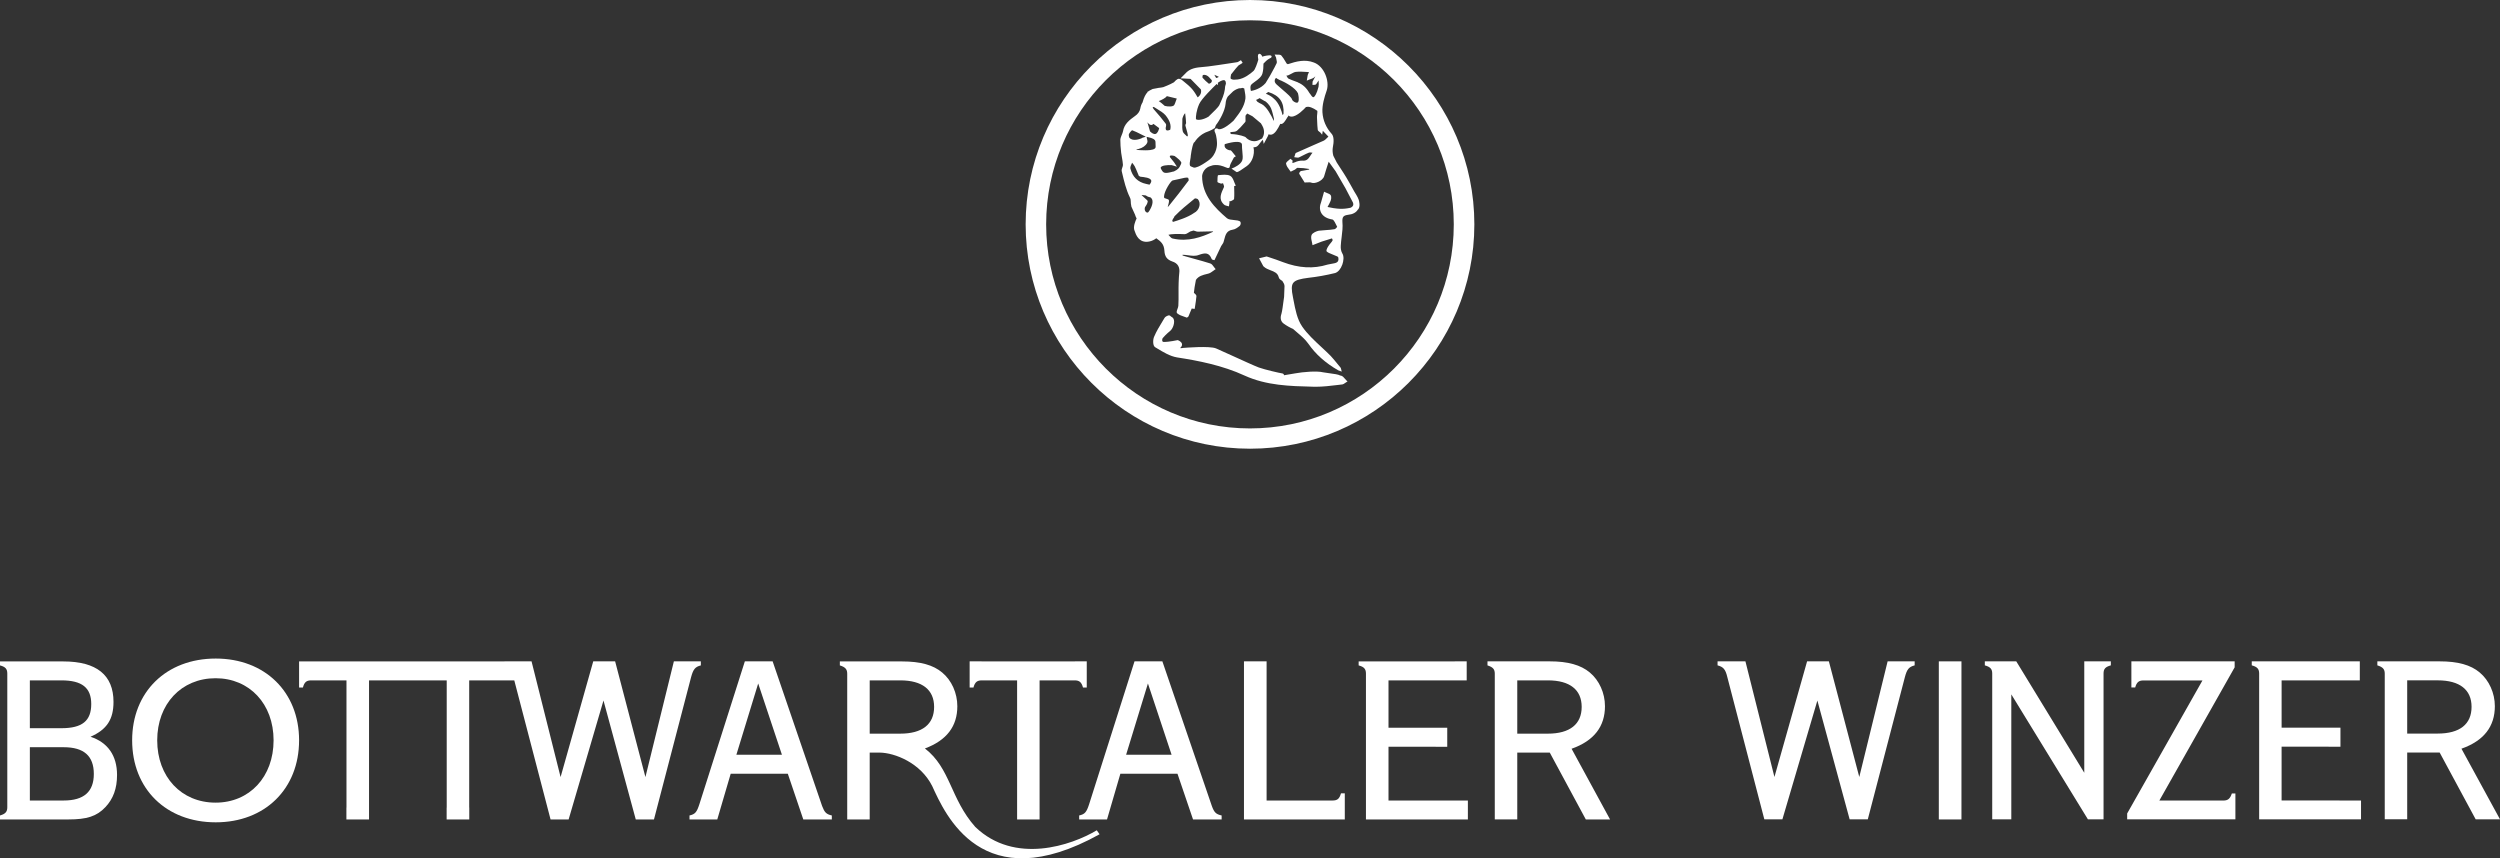
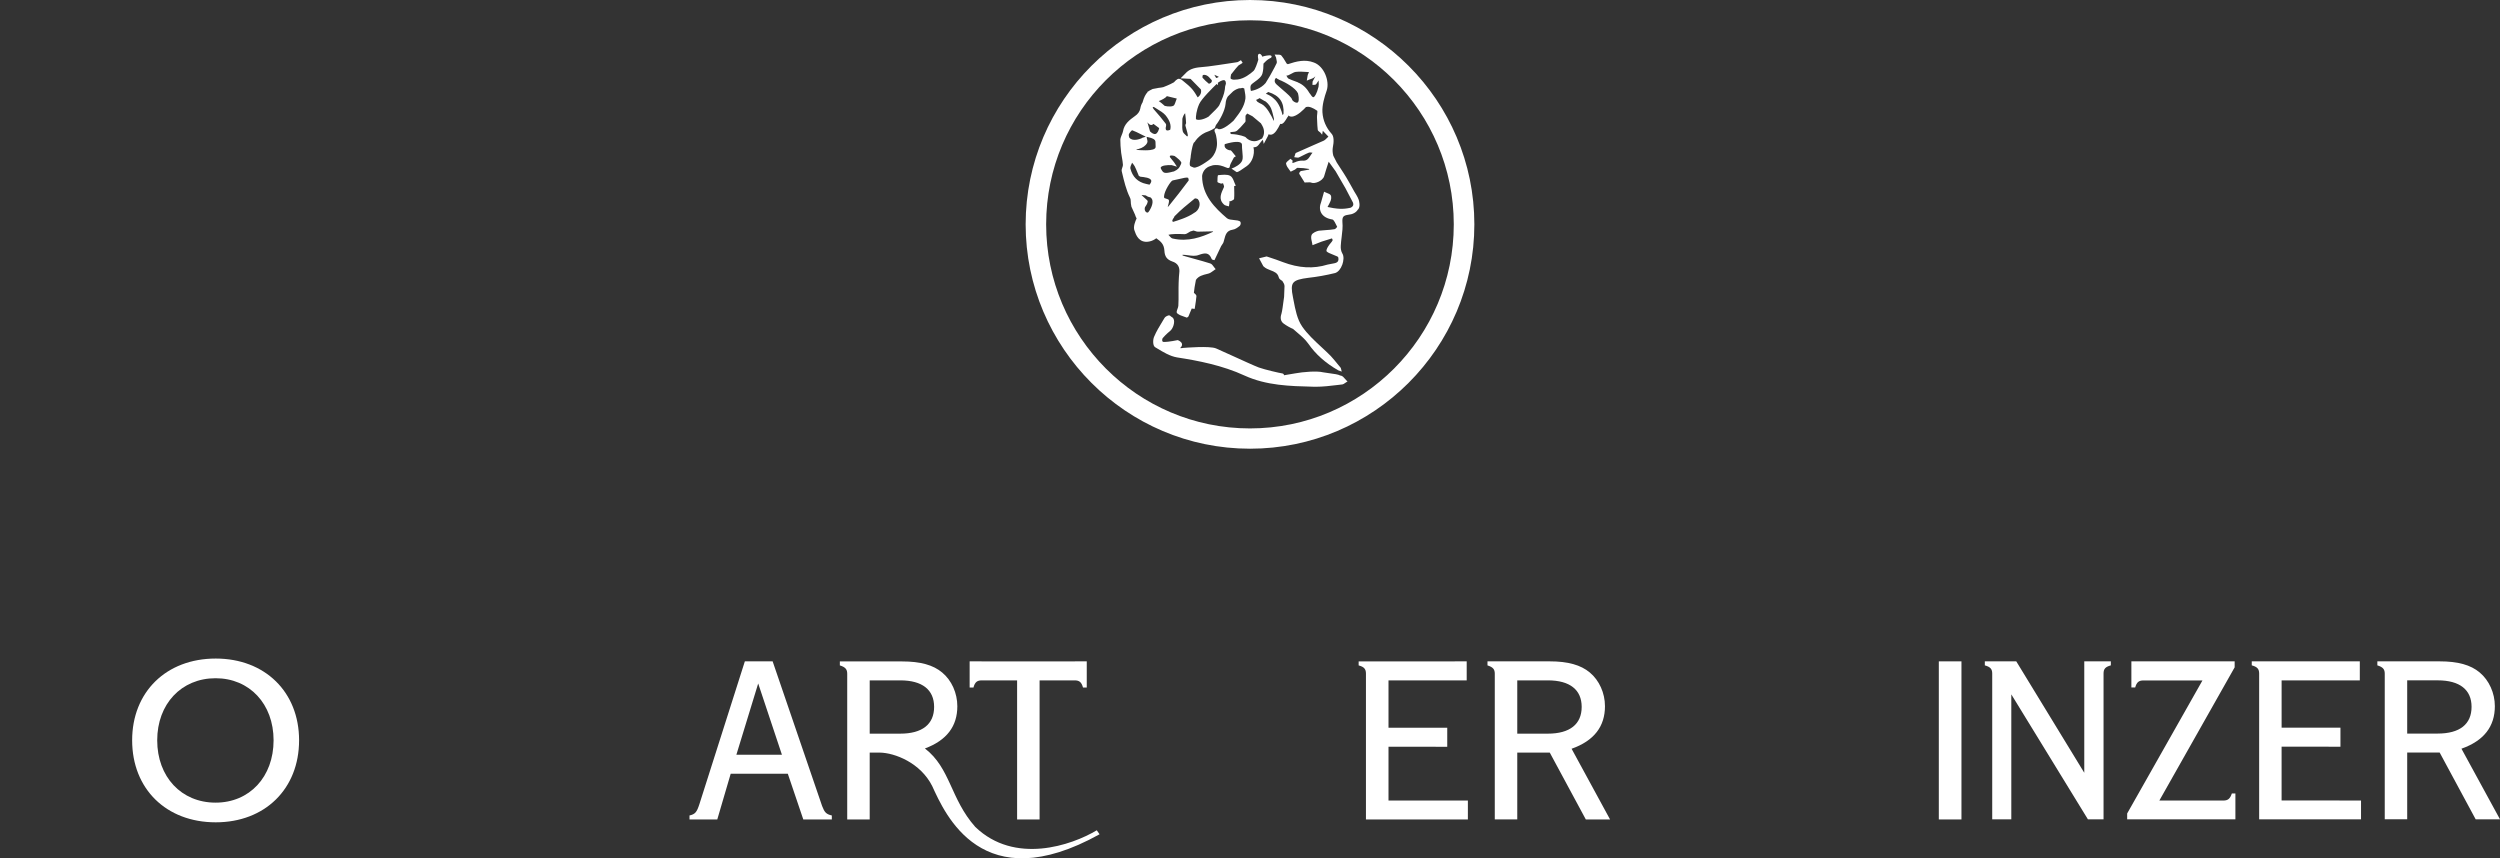
<svg xmlns="http://www.w3.org/2000/svg" id="Ebene_1" viewBox="0 0 203.518 69.873">
  <rect x="0" y="0" width="203.518" height="69.873" fill="#333333" stroke="none" />
  <g>
    <path d="m101.759,1.652c-9.154,0-16.595,7.452-16.595,16.612s7.441,16.612,16.595,16.612,16.589-7.452,16.589-16.612S110.913,1.652,101.759,1.652Zm0,34.876c-10.068,0-18.264-8.208-18.264-18.264S91.691,0,101.759,0c10.074,0,18.264,8.208,18.264,18.264s-8.19,18.264-18.264,18.264Z" style="fill:#fff; fill-rule:evenodd;" />
    <g>
      <path d="m99.635,16.644c.072.09.264.114.408.156l.042-.276v-.144c.018-.006.078.006.12-.006.09-.054.252-.108.258-.18.036-.342.006-.69.006-1.044l.132-.03c-.138-.276-.21-.666-.45-.804-.252-.144-.654-.084-.996-.054-.03,0-.054.36-.048.546.018.06.186.096.288.138.036.012.162-.042.168-.03.03.12.114.234.072.324-.216.48-.48.954,0,1.404Z" style="fill:#fff; fill-rule:evenodd;" />
      <g>
        <path d="m110.591,16.219c-.051-.17-.312-.579-.338-.62-.026-.048-.652-1.184-.868-1.5l-.562-.868c-.039-.062-.112-.214-.178-.348-.042-.087-.083-.17-.104-.206-.058-.231-.071-.42-.047-.622.116-.573.088-.961-.084-1.155-.458-.508-.711-1.099-.754-1.758-.036-.58.156-1.225.349-1.78.246-.744-.197-1.964-1.043-2.272-.727-.281-1.42-.098-2.124.136-.025-.008-.076-.037-.096-.054-.036-.058-.071-.117-.106-.176-.093-.158-.189-.321-.31-.458-.078-.11-.249-.085-.396-.091l-.164-.008.087.188c.024.049.044.092.046.162l.014.065c.021.095.048.214.017.288-.107.235-.243.479-.374.716-.058.104-.115.208-.167.305l-.362.599c-.406.47-.976.607-1.195.644-.053-.219-.05-.391.007-.484.061-.084.189-.177.325-.275.25-.18.533-.384.609-.674.065-.223.085-.549.082-.794.095-.105.306-.329.512-.425.075-.029.137-.059.146-.128l.004-.064-.048-.035c-.102-.076-.622.048-.697.083l-.013.007c-.019-.066-.046-.119-.09-.157-.076-.093-.142-.09-.186-.069-.048.023-.127.06-.048.471-.085.304-.26.802-.391.914-.254.232-.759.63-1.288.694l-.31.019-.098-.012-.114-.042-.025-.003c-.031-.03-.046-.118-.012-.257.005-.02.009-.041.012-.062.003-.022.008-.049.005-.049h-0c.066-.08.13-.162.194-.243.123-.157.25-.319.4-.477.022-.026.072-.054.125-.083.051-.028.105-.058.153-.094l.074-.057-.139-.21-.131.078c-.056.035-.14.088-.203.089-.255.038-.512.077-.768.116-.517.079-1.05.161-1.571.226-.134.019-.27.03-.404.041-.528.044-1.074.09-1.471.558l-.368.369.803.043c.009.003.016.007.021.01l.826.844c.063.172.02.464-.257.652-.136-.234-.269-.456-.445-.665-.202-.236-.442-.43-.674-.617-.059-.047-.116-.093-.169-.137-.079-.071-.263-.128-.347-.068-.103.054-.177.132-.248.208-.017.018-.033.036-.05.053-.34.199-.873.395-.869.395l-.188.035c-.13.009-.262.036-.389.062-.094.02-.19.039-.286.052l-.146.074c-.064.026-.125.061-.181.105l-.128.074h.045c-.167.17-.299.435-.4.799l-.008.032c-.095.146-.157.315-.192.519-.03.208-.205.457-.421.593-.455.33-.885.641-.987,1.266-.02.091-.057.18-.096.272-.049.119-.101.241-.117.385,0,.327.022.686.067,1.068.017.127.039.255.062.383.035.194.071.396.082.595.008.063-.019.139-.047.219-.038.105-.076.214-.047.325l.028.118c.158.67.322,1.363.627,1.991.073.15.075.23.078.35.003.096.006.215.053.416l.294.649c.027.108.075.206.128.307-.099.202-.307.69-.168.997.103.31.349,1.036,1.18.883.255-.044.453-.165.591-.268.397.283.624.489.66,1.014.021.468.206.722.64.876.448.142.639.465.567.961-.024.197-.033.405-.042.606l-.007.164c-.011.286-.009.572-.008.849.002.332.004.674-.016,1.021,0,.069-.038.172-.071.262-.057.155-.11.302-.008.367.146.126.352.195.551.262.06.021.118.04.175.062l.052.02.119-.093.271-.652c.05.016.1.01.145.018l.096.012.034-.22c.042-.271.082-.527.108-.816,0-.1-.094-.178-.192-.26l-.015-.013c.019-.277.086-.627.131-.864.014-.073.026-.138.035-.188.214-.316.559-.4.923-.489l.086-.021c.145-.037.272-.131.395-.222.037-.028.074-.056.111-.081l.092-.062-.072-.085c-.028-.033-.055-.071-.082-.109-.08-.113-.163-.229-.288-.27-.409-.131-.834-.248-1.245-.36-.313-.086-.626-.172-.938-.265-.031-.008-.063-.032-.097-.061.026-.012.05-.023.075-.018.127.002.261.02.402.039.291.04.59.079.852-.021.556-.202.857-.207,1.064.316.034.069.109.082.164.09l.068.011.544-1.145c.021-.035.045-.069.068-.103.06-.085.121-.174.14-.27.014-.048.026-.097.039-.145.103-.396.191-.739.682-.814.211-.027.406-.171.574-.305.073-.062.119-.22.07-.317-.024-.06-.088-.096-.224-.127-.096-.019-.201-.029-.308-.039-.222-.021-.451-.043-.57-.148-.979-.839-2.023-1.867-2.023-3.439.002-.025.049-.603.65-.799l.224-.07.025-.005c.455-.067.8.078,1.007.164.137.057.219.091.292.043.022-.015.059-.05.059-.12,0-.085.103-.31.306-.669.012-.021.021-.038.029-.051l.154-.095-.075-.089c-.058-.068-.111-.136-.157-.194-.137-.175-.179-.227-.275-.207l-.003.001c-.087-.018-.274-.082-.358-.218-.049-.078-.059-.171-.031-.282.81-.242,1.149-.2,1.291-.123.052.029.084.066.096.106l.011.059c-.005.184.014.377.032.564.027.272.052.529-.004.7-.11.364-.705.613-.71.615l-.172.071.419.284h.031c.082,0,.35-.164.796-.487.447-.319.55-.846.573-1.057.02-.18.009-.347-.028-.477.28.01.385-.143.502-.303.034-.047.071-.097.115-.147l.138-.157c.003.006.005.012.008.018.007.017.015.034.017.044l.056.272.334-.629.06-.147h-.008l.006-.014c.087.045.169.046.227.036.295-.054.519-.458.722-.867.002-.004.004-.008.006-.013.024.01.051.014.067.013.178,0,.338-.25.5-.528.016-.027.029-.049.03-.051l.035-.022.02-.094c.068.058.141.082.203.09.02.003.04.004.06.004.448,0,1.037-.625,1.178-.783l.059-.006c.178-.056.501.063.857.312.024.032.006.185-.004.275-.011.094-.021.19-.017.277.005.098.009.195.013.292.009.226.018.459.047.696.008.081.078.13.145.179.029.021.061.044.075.061l.138.169.057-.318.454.472c-.03.029-.059.059-.089.088-.098.1-.191.194-.295.245-.278.123-.555.243-.83.363-.477.208-.948.412-1.423.629-.054.037-.068.101-.081.158-.005.025-.012.052-.019.067l-.049.124.134.021c.097.015.207.032.274-.01.108-.049.215-.104.321-.159.167-.086.324-.167.486-.227.051-.019.155-.004.244.009.012.001.023.003.035.004-.067.077-.123.162-.176.244-.155.239-.281.431-.63.4-.209-.007-.436.043-.618.131l-.055.019c-.055.02-.137.049-.151.051-0-.001-.017-.031.001-.153l.008-.056-.176-.143-.063.056c-.022.02-.049.041-.075.063-.132.107-.246.201-.215.301.033.176.143.322.25.463.024.033.049.066.073.099l.049.069.347-.17c.034-.023.065-.05.096-.076.034-.029.08-.068.098-.068.359.006.662.035.938.089.009.004.025.021.04.04-.02.013-.038.021-.07.022-.129.032-.264.053-.407.076-.063.01-.127.02-.205.034-.061.02-.142.132-.142.197v.029l.443.711.133-.01c.052.002.106-.001.16-.004.075-.006.157-.01.197.006.153.075.382.059.614-.045.194-.087.424-.257.486-.474.101-.359.221-.727.337-1.083l.028-.086c.035.048.083.112.146.199.159.215.356.482.416.574l.808,1.394.556,1.062c.042.067.106.197.068.315-.028.086-.109.157-.222.206l-.264.048c-.244.042-.54.047-.834.017-.194-.015-.385-.054-.57-.091-.066-.014-.133-.027-.199-.04l.01-.017c.076-.134.154-.272.212-.412.067-.141.12-.359.041-.525-.063-.092-.177-.135-.298-.181-.046-.018-.093-.035-.138-.057l-.107-.051-.233.824c-.14.345-.137.66.007.914.159.278.472.459.905.525.113.018.266.341.348.516l.04.083c-.03.06-.154.18-.211.189-.236.044-.493.062-.74.078-.183.012-.365.024-.553.048-.163.037-.494.156-.582.351-.063.168-.021.351.019.526.014.059.027.119.037.178l.02.123.739-.289.847-.266c.027.053.059.127.057.15-.032.08-.099.158-.169.241-.054.064-.11.129-.149.194-.01.014-.254.349-.171.475l.021.023c.102.082.236.136.366.188.039.016.077.031.109.045.051.025.111.049.172.073.087.034.249.098.267.134.04.143.034.257-.018.34-.051.083-.152.138-.301.165l-.539.105c-1.148.357-2.34.292-3.641-.201-.365-.146-.748-.271-1.085-.383l-.238-.079-.615.151.317.591c.008.031.028.058.062.081.156.151.359.229.556.304.308.118.574.219.663.559.022.134.144.211.26.286l.034.022c.009.018.022.038.038.062.053.081.141.216.141.359l-.034.877c-.007.035-.022.147-.042.295-.042.324-.112.867-.172,1.068-.044.138-.178.557.179.812.199.15.569.359.764.434.101.09.205.178.308.267.338.288.688.585.928.927.596.86,1.387,1.568,2.435,2.173l.292.107-.07-.279-.021-.04c-.1-.118-.197-.237-.294-.355-.166-.204-.338-.415-.521-.61-.245-.247-.506-.489-.759-.724-.561-.52-1.14-1.058-1.557-1.663-.406-.591-.556-1.372-.7-2.128l-.046-.241c-.133-.643-.129-.972.016-1.175.173-.242.604-.341,1.241-.421.697-.076,1.426-.206,2.172-.388.241-.074.46-.333.587-.691.102-.287.152-.681-.007-.918-.094-.164-.138-.392-.119-.629.013-.232.042-.466.071-.693.051-.407.104-.829.061-1.237-.021-.428.1-.519.467-.574.371-.035.649-.183.789-.42l.035-.029c.184-.224.075-.677.024-.812Zm-11.967-9.531c-.047.076-.142.115-.208.133-.2-.16-.367-.318-.524-.496-.015-.04.001-.167.025-.214.096-.034.234-.018.339.044.112.058.203.162.299.271.031.034.061.069.093.103.011.063.003.116-.025.16Zm.597-.437c-.062.059-.147.085-.218.098l-.002-.003-.146-.261.366.167Zm-1.897,5.205l.005-.014c.398-.521.862-.678.867-.68.375-.124.661-.316.673-.325l.026-.018.089-.236c.302-.375.737-1.17.786-1.725.014-.243.081-.452.187-.606l.427-.417c.381-.28.586-.251.587-.252l.044.002c.029,0,.052-.01.074-.02.011-.004.031-.014.042-.014 0,0,.001,0,.002 0.0.079.021.136.042.156.046.009.052.019.106.029.16.043.234.088.476.066.68-.091.657-.484,1.164-.864,1.655l-.094.122-.007.011c-.805.743-1.16.707-1.216.693-.141-.105-.233-.059-.266-.033-.067.052-.087.156-.045.247.178.346.181.938.181.95 0.0.008.039.87-.703,1.383-.747.539-1.056.594-1.17.584l-.064-.024c-.093-.034-.249-.09-.262-.139-.044-.133-.013-.304.021-.485.021-.114.042-.232.044-.335.001-.007.082-.677.232-1.03.015-.016.03-.03.044-.043.041-.04.083-.081.11-.136Zm-4.115,5.413c.086-.124.182-.262.209-.4.013-.026.018-.055.013-.083-.009-.06-.052-.095-.059-.098l-.438-.402c-.002-.002-.004-.004-.007-.006.019-.002.043-.003.076-.001l.131.015c.063.004.123.007.152.02.109.082.228.131.355.147.397.258.053.889-.058,1.07l-.102.143c-.063.06-.136.022-.165.003-.096-.062-.17-.215-.108-.407Zm-1.067-3.581c.006-.013.012-.026.019-.04.003.004.007.009.011.013.072.087.146.177.198.271.086.171.159.35.23.523.032.078.064.156.097.233l.014.034.129.064.285.032.083.02c.099.013.362.047.481.197.1.126-.047.322-.113.399-.04-.005-.083-.018-.125-.029-.051-.014-.101-.027-.147-.033-.687-.147-1.12-.579-1.286-1.269-.014-.122.053-.265.124-.416Zm.345-1.121c.067-.008.136-.022.205-.041.325-.087.584-.271.688-.486.058-.103.027-.215-0-.313-.009-.033-.019-.067-.023-.099l-.014-.09.101.025c.011.004.033.009.062.015.238.05.555.144.558.378l.012.391c.001.053-.015.094-.049.129-.156.159-.644.159-.804.159-.316,0-.562-.022-.656-.033-.025-.015-.051-.026-.078-.035Zm.729-1.016c-.031.014-.067.021-.103.03-.07.017-.148.035-.203.086-.109.046-.72.279-.979-.069-.027-.087-.049-.176-.042-.238.029-.12.202-.317.272-.358.249.089.481.208.727.333.125.064.251.128.379.188l.005.003-.057.025Zm3.031-1.459c.048-.208.125-.368.23-.479.046.283.071.64.079.813l-.023.057c-.016.03-.043.08-.032.146.024.099.052.196.081.294.049.17.096.332.121.493.001.019-.03.063-.057.098-.025-.024-.051-.047-.078-.071-.124-.112-.25-.227-.282-.347-.055-.212-.046-.446-.038-.673.003-.104.007-.207.005-.306l-.007-.025Zm1.394,7.08c-.051.244-.217.459-.447.57-.489.354-1.354.617-1.638.703-.021.006-.038.011-.052.016-.058-.026-.065-.051-.068-.06-.007-.026-.01-.107.133-.295l.047-.104.083-.078c.429-.44.908-.83,1.415-1.242l.153-.127c.045-.017.21.023.247.062.127.147.173.345.128.556Zm-1.919-8.546c-.04.117-.081.238-.132.324-.096.151-.509.138-.773.07l-.086-.075c-.125-.11-.254-.223-.399-.316.239-.095.545-.242.657-.403l.808.197c-.026.059-.049.128-.075.203Zm-.851,1.143c.363.443.491.836.39,1.198-.077.034-.225.081-.302.037-.043-.025-.066-.086-.067-.181.003-.019.008-.039.013-.06.025-.114.056-.256-.027-.321-.274-.36-.593-.745-.965-1.16l-.082-.138c.003-.001.007-.003.01-.005.022-.012.057-.03.078-.038.087.057.179.113.271.168.249.15.506.306.68.5Zm-1.145.81c.061-.005.118-.036.173-.094l.466.344c-.037.173-.129.42-.291.473-.146.049-.323-.08-.453-.204l-.153-.536c-.013-.062-.039-.119-.064-.175-.005-.01-.01-.021-.015-.032.018.014.042.038.073.072.065.071.148.149.263.151Zm.758,3.482c.025-.196.569-.242.904-.216l.422.125-.231-.355-.341-.427c-.008-.035-.014-.081.006-.101.04-.038.188-.044.375.012l.131.094c.162.129.329.263.413.426.032.057-.073.25-.124.343l-.023.042c-.037.073-.129.164-.234.233l-.229.125-.049.004c-.742.206-.801.105-.958-.162l-.013-.021-.05-.113.001-.009Zm.978,1.028l.96-.212c.05-.014.107-.021.16-.021.055,0,.105.007.142.021.034.059.054.189.041.216-.528.719-1.083,1.412-1.612,2.069-.023.036-.057.069-.094.1l.046-.187c.063-.226.102-.403-.019-.448-.042-.02-.09-.034-.141-.05-.044-.013-.091-.027-.139-.048-.045-.018-.05-.093-.046-.153.028-.441.55-1.25.702-1.289Zm.976,4.375c.129-.009.229-.075.327-.139.047-.03.094-.062.132-.081l.268-.079.044.016c.029.004.066.018.106.032.06.022.127.047.198.047l1.209-.027c.008.003.021.014.032.025-.009.009-.019.018-.025.021-.913.428-2.015.826-3.259.539l-.007-.001c-.102-.017-.203-.137-.302-.253-.015-.018-.029-.035-.044-.051.191-.063.736-.085,1.322-.05Zm2.604-12.227l.104.093v-.194c.09-.067.323-.213.477-.213.005,0,.01,0,.015 0.0.046.003.066.021.084.041.06.056.075.138.076.244-.054.141-.083.3-.089.479-.053.402-.237.804-.359,1.07-.041.088-.074.161-.093.212-.036.105-.484.562-.88.931-.418.247-.815.3-.976.226-.018-.008-.04-.021-.044-.039-.013-.189.025-.677.263-1.213.178-.42,1.156-1.38,1.422-1.637Zm6.111-.326c-.114-.042-.204-.082-.263-.112-.07-.053-.119-.146-.171-.244.062-.003.123-.011.174-.035.081-.035.158-.078.233-.119.126-.07.246-.136.363-.15.29-.034.572-.015.869.005.066.004.133.009.201.013l-.1.233-.079.462.168-.072c.044-.019.091-.035.138-.05.086-.029.175-.059.255-.112.048-.037.094-.076.138-.117l-.227.429-.012.267h.1c.068,0,.182,0,.222-.082l.182-.279c.019.236.016.409-.007.514l-.106.36c-.16.433-.275.489-.317.492-.041.005-.128-.066-.206-.196l-.125-.167c-.24-.414-.539-.684-.938-.846h.022l-.516-.194Zm-1.341-.101l.075-.066c.016.011.035.024.049.035.022.016.044.032.065.045l.03.014c.017.004.044.021.071.037.046.027.103.061.17.078l.005 0c.328.143,1.179.592,1.387,1.042.128.541.037.695-.008.736-.051.047-.132.032-.189.011-.154-.053-.272-.183-.279-.221l-.001-.009c-.042-.171-.34-.436-.826-.851-.153-.13-.302-.258-.423-.37-.223-.198-.183-.367-.125-.48Zm-1.316,1.959l-.109-.07h-.015c-.032-.038-.074-.095-.122-.163.087-.034.187-.084.29-.148l.404.234.052.019c.088.06.325.245.479.587l.076.216c.001.004.114.401.158.621,0,.069-.004.13-.01.186-.104-.239-.25-.512-.424-.785l-0-.001c-.312-.48-.525-.576-.682-.646-.036-.016-.068-.03-.098-.05Zm1.993.881c-.023.073-.052.103-.081.114-.07-.312-.282-.965-.678-1.307-.236-.232-.49-.357-.685-.425l.196-.144c.92.285,1.304.837,1.248,1.762Zm-1.673,1.879l-.07.141-.212.112c-.651.339-1.106-.182-1.125-.204l-.031-.025c-.018-.009-.426-.212-1.189-.243l-.034-.142v-.01c.048-.009.101-.012.154-.015.131-.008.279-.016.392-.103.189-.159.361-.355.527-.545l.145-.165c.028-.042.025-.09.023-.14,0-.043-.002-.087-.004-.132-.003-.083-.007-.168-0-.228.013-.04.05-.082.089-.127.017-.02.035-.04.052-.061l.426.223.688.576.117.2c.268.477.062.872.053.888Z" style="fill:#fff;" />
        <path d="m109.493,30.842c-.09-.107-.183-.218-.312-.26l-.08-.012c-.154-.088-.481-.132-.857-.182-.182-.024-.367-.049-.521-.077-.535-.133-1.673-.029-2.273.082l-.922.155c-.001-.016-.004-.031-.01-.047-.016-.044-.059-.099-.169-.109-.155-.017-1.384-.299-1.872-.475-.308-.113-1.39-.605-2.259-1.002-.553-.252-1.031-.47-1.222-.55-.521-.223-2.553-.05-2.65-.043-.104.02-.22.025-.277.02.005-.008.013-.018.022-.027.136-.128.146-.243.13-.317-.042-.196-.298-.29-.328-.301l-.026-.009-.027.006c-.493.103-1.081.18-1.171.129-.125-.085-.02-.294-.021-.294h-0c.049-.073.355-.385.597-.577.264-.209.418-.738.29-.995-.045-.085-.121-.153-.215-.196-.042-.052-.119-.104-.2-.085-.166.058-.27.124-.317.204-.059.099-.119.197-.179.296-.242.397-.493.808-.671,1.237-.102.216-.124.736.086.854l.135.081c.527.32,1.071.651,1.648.748,1.704.263,3.69.644,5.5,1.48,1.782.812,3.691.858,5.537.904l.174.004c.02.001.04.001.059.001.604,0,1.206-.072,1.788-.143l.368-.044c.092-.006.175-.063.255-.12.027-.019.056-.038.084-.057l.111-.067-.094-.09c-.038-.037-.075-.08-.111-.124Z" style="fill:#fff;" />
      </g>
    </g>
  </g>
  <g>
    <g>
-       <path d="m7.428,57.313c0,1.374-.738,1.968-2.43,1.968h-2.568v-3.894h2.568c1.68,0,2.43.6,2.43,1.926Zm-4.998,3.516h2.754c1.644,0,2.454.708,2.454,2.178,0,1.446-.81,2.16-2.454,2.16h-2.754v-4.338Zm6.81-3.69c0-2.178-1.368-3.294-4.092-3.294H0v.324c.444.114.594.294.594.66v10.896c0,.366-.168.54-.594.66v.324h5.556c1.518,0,2.316-.252,3.024-1.002.636-.678.948-1.506.948-2.622,0-1.566-.75-2.646-2.16-3.108,1.326-.582,1.872-1.41,1.872-2.838Z" style="fill:#fff; fill-rule:evenodd;" />
      <path d="m22.272,60.265c0,2.976-1.956,5.076-4.722,5.076-2.79,0-4.752-2.1-4.752-5.076,0-2.952,1.962-5.052,4.752-5.052,2.766,0,4.722,2.1,4.722,5.052Zm2.076,0c0-3.93-2.778-6.654-6.786-6.654-4.032,0-6.804,2.724-6.804,6.654,0,3.954,2.772,6.678,6.804,6.678,4.008,0,6.786-2.724,6.786-6.678Z" style="fill:#fff; fill-rule:evenodd;" />
-       <path d="m57.036,53.839h-2.178l-2.316,9.42-2.466-9.42h-1.782l-2.658,9.42-2.364-9.42h-2.196l-.024.006h-16.704v2.124h.312c.114-.432.288-.582.672-.582h2.874v10.338l-.006.042v.942h1.842v-11.322h6.324v10.338l-.006.042v.942h1.842v-.96l-.006-.024v-10.338h3.67l2.954,11.322h1.47l2.838-9.684,2.628,9.684h1.482l3.024-11.592c.174-.636.33-.834.792-.948v-.324l-.018-.006Z" style="fill:#fff; fill-rule:evenodd;" />
      <path d="m63.654,61.441h-3.708l1.776-5.802,1.932,5.802Zm4.062,5.268v-.324c-.456-.102-.594-.252-.792-.774l-4.026-11.772h-2.262l-3.702,11.634c-.21.642-.342.81-.804.912v.324h2.262l1.092-3.72h4.65l1.26,3.72h2.322Z" style="fill:#fff; fill-rule:evenodd;" />
-       <path d="m95.376,61.441h-3.702l1.776-5.802,1.926,5.802Zm4.074,5.268v-.324c-.468-.102-.606-.252-.798-.774l-4.026-11.772h-2.268l-3.696,11.634c-.21.642-.342.81-.81.912v.324h2.268l1.086-3.72h4.65l1.266,3.72h2.328Z" style="fill:#fff; fill-rule:evenodd;" />
      <path d="m128.76,57.547c0,1.404-.96,2.178-2.754,2.178h-2.49v-4.338h2.49c1.794,0,2.754.768,2.754,2.16Zm1.896-.06c0-1.062-.462-2.1-1.236-2.742-.732-.612-1.776-.906-3.258-.906h-5.07v.33c.438.138.594.306.594.672v11.862h1.83v-5.436h2.646l2.934,5.442h1.974l-3.132-5.754c1.83-.648,2.718-1.812,2.718-3.468Z" style="fill:#fff; fill-rule:evenodd;" />
      <path d="m88.47,55.969v-2.13h-.96l-.024.006h-7.56l-.018-.006h-.972v2.13h.312c.114-.432.294-.582.678-.582h2.874v11.322h1.83v-11.322h2.856c.384,0,.558.15.678.582h.306Z" style="fill:#fff; fill-rule:evenodd;" />
-       <path d="m109.476,66.709v-2.124h-.312c-.12.432-.288.582-.672.582h-5.382v-11.328h-1.83l-.012.006v12.864h8.208Z" style="fill:#fff; fill-rule:evenodd;" />
      <path d="m119.496,65.167h-6.462v-4.38h3.798l.048.006h.936v-1.548h-4.782v-3.858h6.366v-1.548h-.966l-.018.006h-7.812v.324c.438.114.594.294.594.66v11.88h8.298v-1.542Z" style="fill:#fff; fill-rule:evenodd;" />
      <path d="m73.284,59.725h-2.484v-4.338h2.484c1.8,0,2.76.768,2.76,2.16,0,1.41-.96,2.178-2.76,2.178Zm16.23,8.19l-.228-.324c-2.052,1.23-6.684,2.82-9.894-.276-2.034-2.298-2.01-4.782-4.098-6.384,1.776-.66,2.64-1.806,2.64-3.438,0-1.068-.462-2.106-1.23-2.742-.732-.618-1.776-.906-3.264-.906h-5.07v.324c.444.138.6.312.6.678v11.862h1.83v-5.442h.828c1.2.018,3.306.822,4.26,2.724,1.05,2.28,4.056,9.246,13.626,3.924Z" style="fill:#fff; fill-rule:evenodd;" />
    </g>
-     <path d="m153.666,53.839l-2.307,9.413-2.475-9.413h-1.774l-2.658,9.413-2.361-9.413h-2.269v.327c.465.122.64.312.792.944l3.016,11.591h1.47l2.848-9.672,2.627,9.672h1.477l3.023-11.591c.168-.632.327-.822.792-.944v-.327h-2.201Z" style="fill:#fff; fill-rule:evenodd;" />
    <path d="m201.203,57.54c0,1.416-.96,2.178-2.757,2.178h-2.483v-4.333h2.483c1.797,0,2.757.769,2.757,2.155Zm1.896-.053c0-1.059-.465-2.102-1.234-2.742-.731-.617-1.774-.906-3.259-.906h-5.072v.327c.442.137.602.305.602.67v11.857h1.828v-5.43h2.643l2.932,5.437h1.98l-3.138-5.75c1.828-.647,2.719-1.805,2.719-3.465Z" style="fill:#fff; fill-rule:evenodd;" />
    <path d="m192.204,65.17h-1.752v-.008h-4.714v-4.379h3.808l.046.008h.937v-1.554h-4.79v-3.846h6.366v-1.554h-8.796v.327c.449.122.602.297.602.663v11.872h8.293v-1.531Z" style="fill:#fff; fill-rule:evenodd;" />
    <path d="m164.138,53.839h-2.559v.327c.442.122.602.289.602.663v11.872h1.554v-10.174l6.237,10.174h1.272v-11.872c0-.373.145-.541.594-.663v-.327h-2.163v9.07l-5.536-9.07Z" style="fill:#fff; fill-rule:evenodd;" />
    <path d="m180.996,65.17h-5.209l6.13-10.844v-.487h-8.407v2.125h.312c.114-.419.289-.571.67-.571h4.805l-6.13,10.829v.48h8.811v-2.11h-.289c-.137.419-.312.579-.693.579Z" style="fill:#fff; fill-rule:evenodd;" />
    <rect x="157.834" y="53.839" width="1.843" height="12.87" style="fill:#fff;" />
  </g>
</svg>